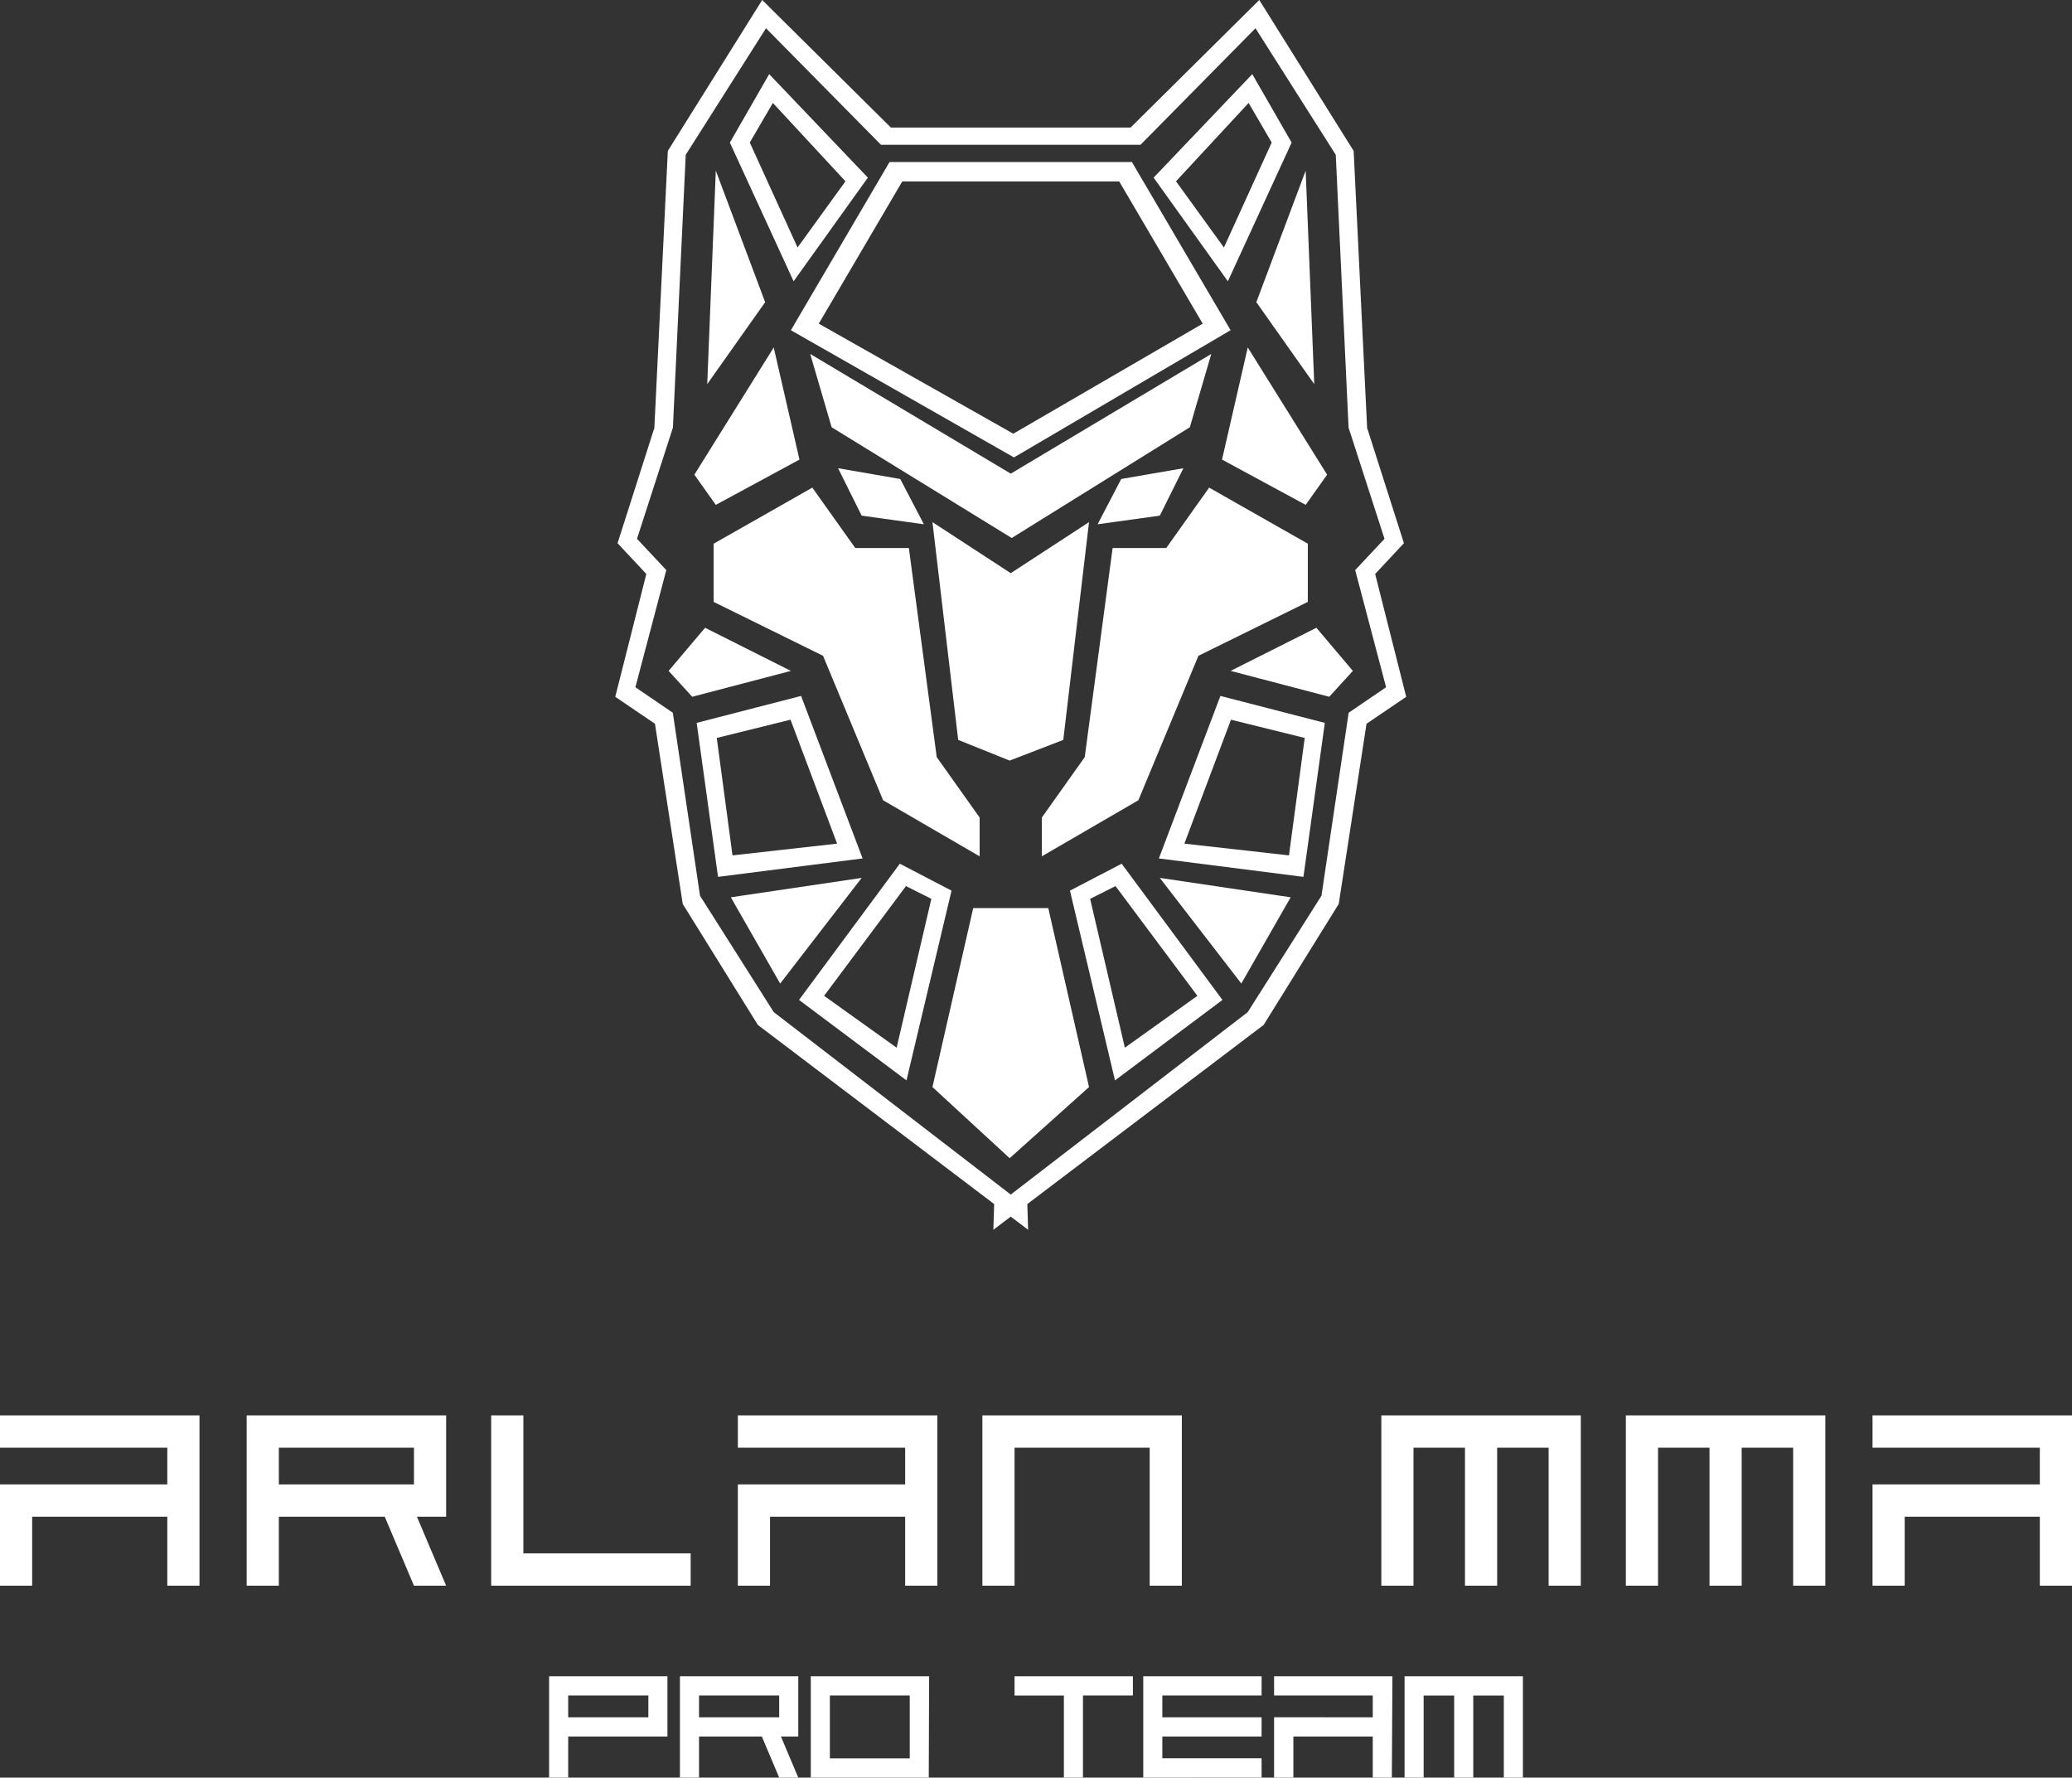
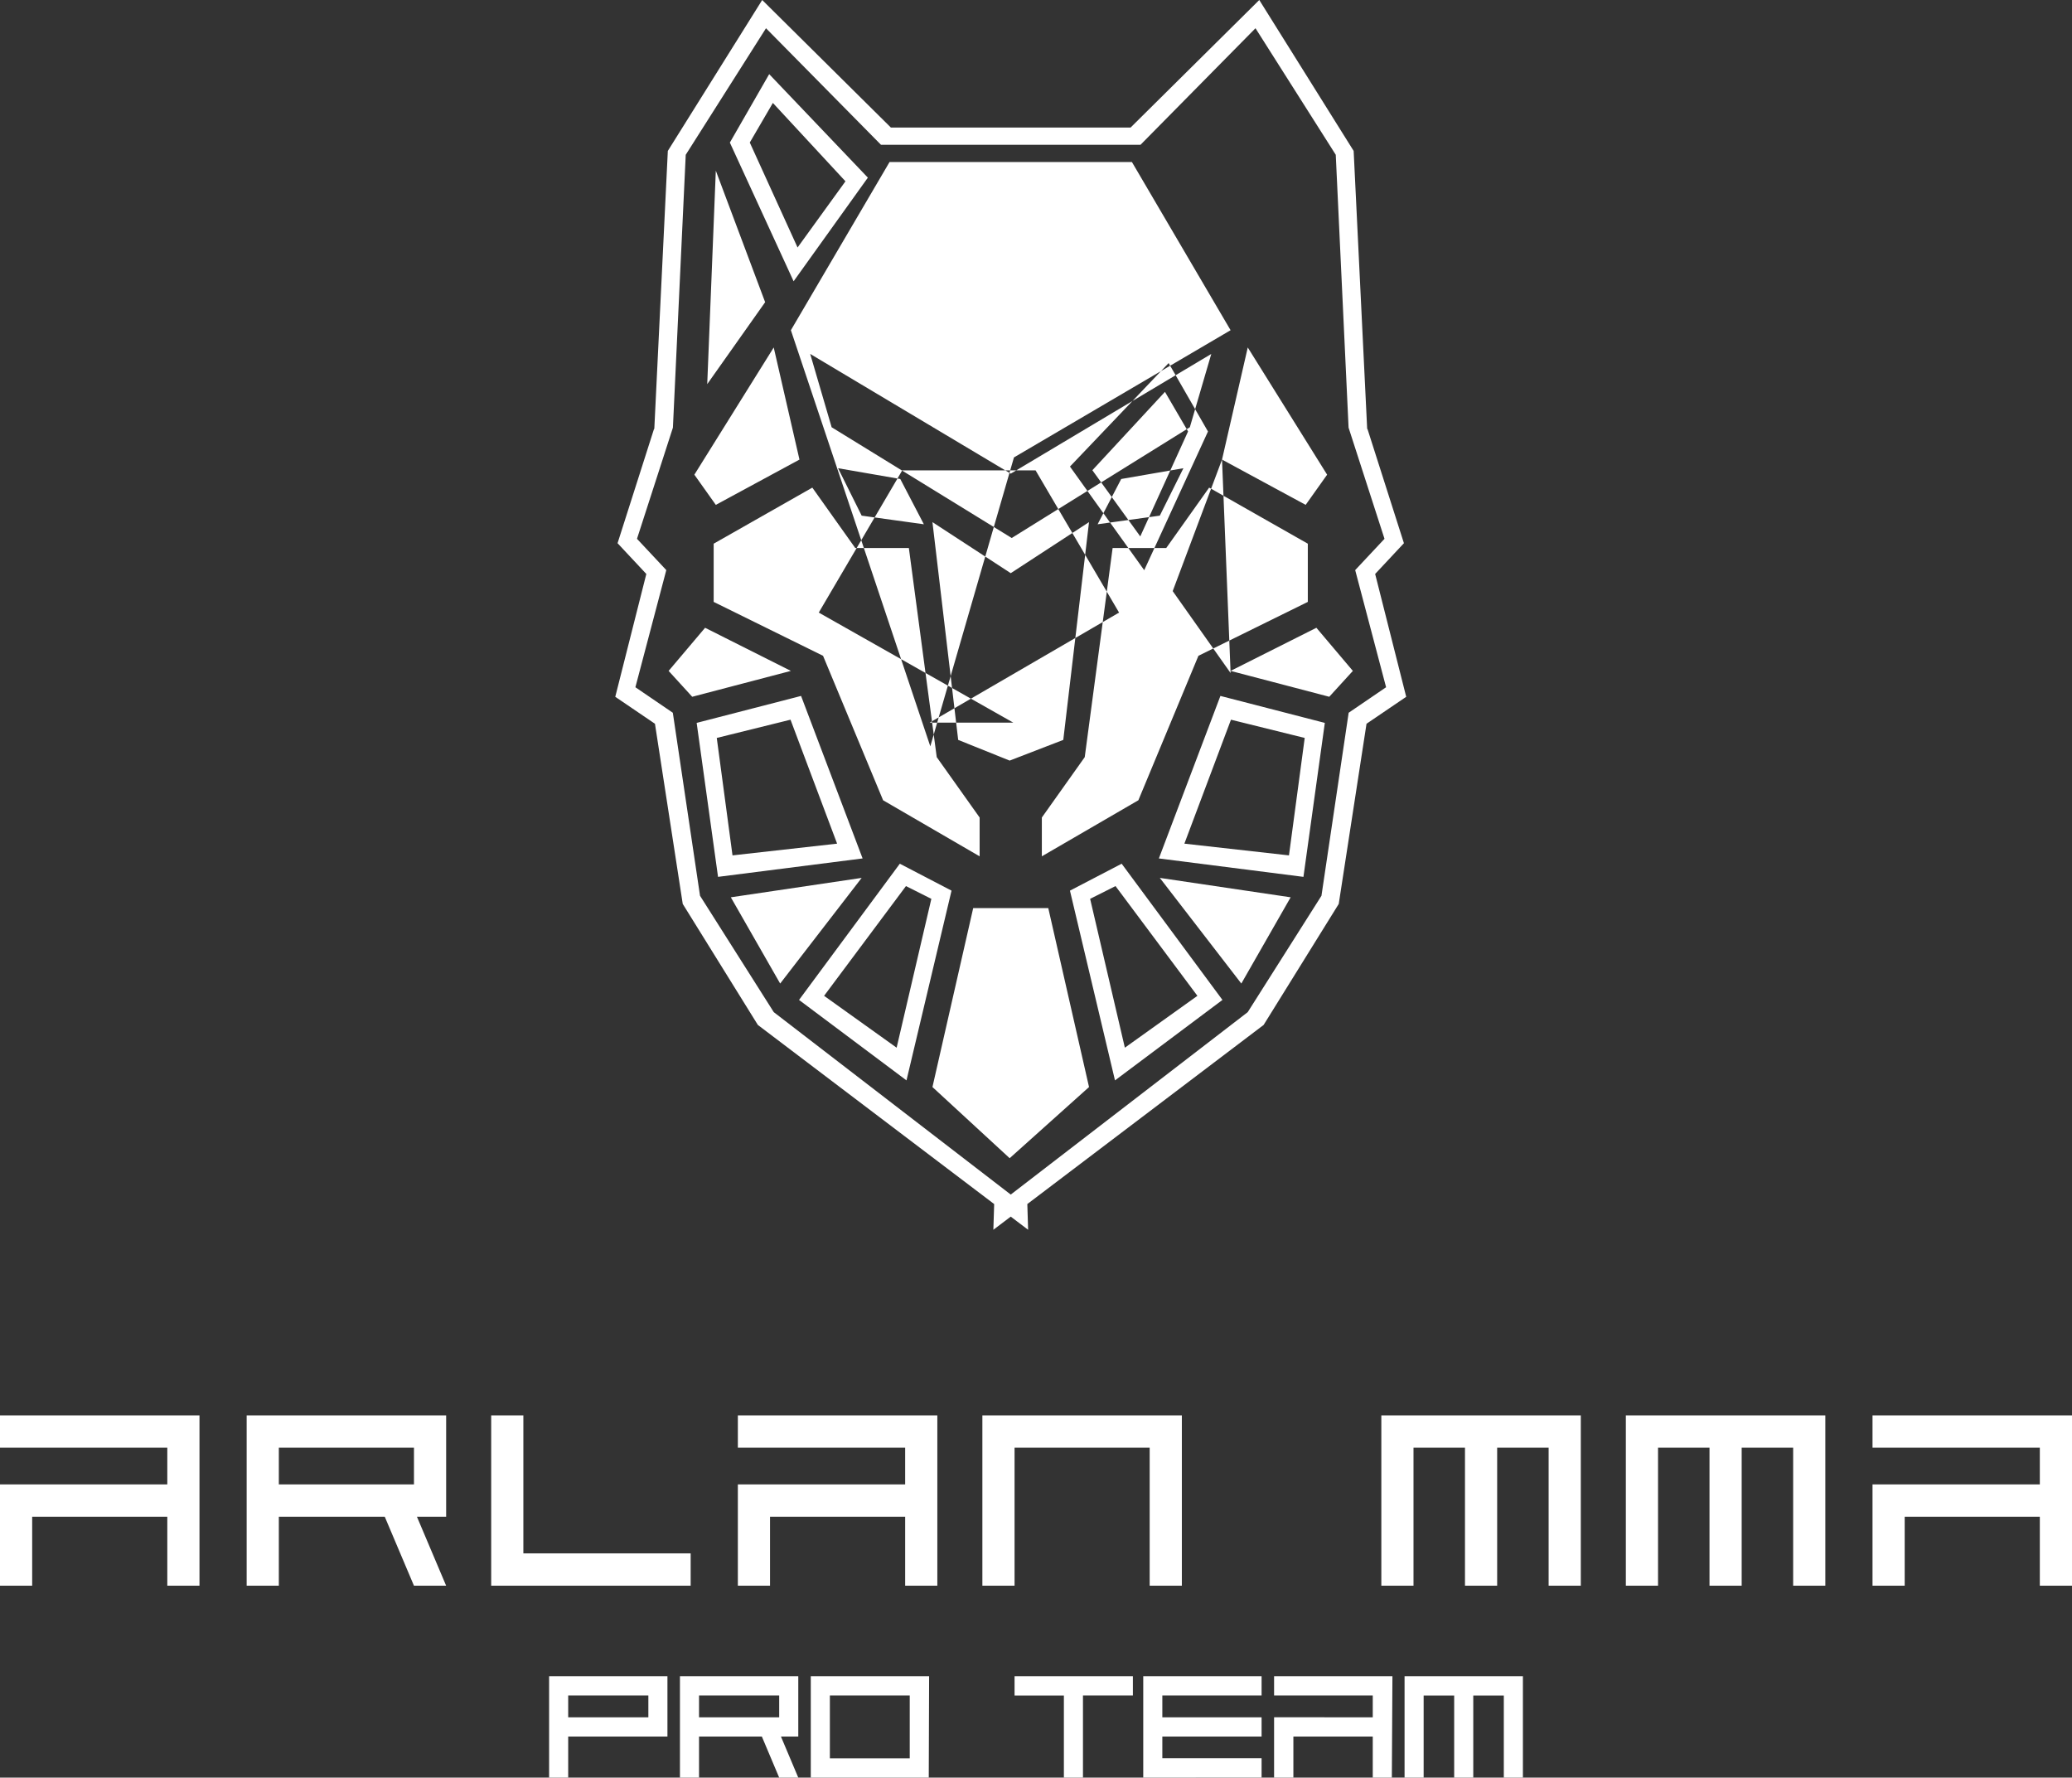
<svg xmlns="http://www.w3.org/2000/svg" width="211" height="181">
  <rect width="100%" height="100%" fill="#333333" stroke="none" />
-   <path fill-rule="evenodd" fill="#FFF" d="M207.724 161.46v-7.025h-13.761v7.025h-3.277v-10.319h17.038v-3.732h-17.038v-3.293H211v17.344h-3.276zm-25.119-14.051h-5.243v14.051h-3.276v-14.051h-5.242v14.051h-3.277v-17.344h20.314v17.344h-3.276v-14.051zm-24.901 0h-5.242v14.051h-3.277v-14.051h-5.242v14.051h-3.276v-17.344h20.313v17.344h-3.276v-14.051zm-18.546-73.715l-2.829 18.345-7.649 12.322-24.064 18.237.081 2.62-1.769-1.341-1.77 1.341.082-2.62-24.065-18.237-7.649-12.322-2.829-18.345-4.042-2.745 3.163-12.507-2.93-3.133 3.714-11.636.028.01 1.377-28.315L77.618 0l13.104 12.986h24.411L128.237 0l9.611 15.368 1.377 28.315.029-.01 3.713 11.636-2.93 3.133 3.163 12.507-4.042 2.745zm1.831-18.832l-3.658-11.319-1.306-27.782-8.174-12.885-11.708 11.866h-26.43L78.005 2.876l-8.174 12.885-1.306 27.782-3.658 11.319 2.984 3.187-3.147 11.926 3.812 2.598 2.77 18.634 7.509 11.85 24.133 18.575 24.132-18.575 7.509-11.85 2.77-18.634 3.812-2.598-3.147-11.926 2.985-3.187zm-15.673 13.45l8.737-4.391 3.714 4.391-2.403 2.634-10.048-2.634zm-.873-21.516l2.621-11.416 8.082 12.953-2.185 3.073-8.518-4.61zm8.518-29.419l.874 21.735-5.897-8.343 5.023-13.392zm-15.484.71l10.048-10.538 4.006 6.969-6.492 14.122-7.562-10.553zm9.674-7.606l-7.393 7.98 4.878 6.739 4.866-10.687-2.351-4.032zm-23.896 36.095L80.539 33.623l10.047-17.124h24.683l10.047 17.124-22.061 12.953zm-.067-2.415l19.289-11.206-8.502-14.48H91.88l-8.502 14.48 19.81 11.206zM74.324 14.518l4.006-6.969 10.048 10.538-7.562 10.553-6.492-14.122zm11.773 3.943l-7.393-7.98-2.351 4.032L81.219 25.2l4.878-6.739zM72.02 39.112l.874-21.735 5.024 13.392-5.898 8.343zm9.393 7.684l-8.519 4.61-2.184-3.073 8.081-12.953 2.622 11.416zm-.874 21.516l-10.048 2.634-2.403-2.634 3.714-4.391 8.737 4.391zm7.303 19.095L73.12 89.283l-2.176-15.678 10.632-2.745 6.266 16.547zM72.991 75.138l1.603 11.958 10.652-1.195-4.745-12.621-7.51 1.858zm6.456 25.008l-5.024-8.782 13.324-1.976-8.3 10.758zm17.451-9.46l-4.587 19.32-10.942-8.192 10.264-13.87 5.265 2.742zm-5.591 15.991l3.536-15.156-2.585-1.299-8.338 11.174 7.387 5.281zm15.443-14.216l4.15 18.223-8.082 7.245-7.863-7.245 4.15-18.223h7.645zm7.473-4.517l10.263 13.87-10.942 8.192-4.587-19.32 5.266-2.742zm.326 18.733l7.387-5.281-8.339-11.174-2.585 1.299 3.537 15.156zm16.883-15.313l-5.023 8.782-8.301-10.758 13.324 1.976zm1.748-30.078l-11.14 5.488-6.116 14.71-9.829 5.708V83.24l4.368-6.147 2.84-21.296h5.461l4.368-6.147 10.048 5.709v5.927zm-15.072-8.782l-6.334.878 2.403-4.61 6.334-1.098-2.403 4.83zm5.242-16.466l-2.184 7.465-18.139 11.277-18.338-11.277-2.184-7.465 20.423 12.189 20.422-12.189zM85.344 47.674l6.335 1.098 2.402 4.61-6.334-.878-2.403-4.83zm-1.529 19.1l-11.139-5.488v-5.927l10.047-5.709 4.369 6.147h5.461l2.839 21.296 4.368 6.147v3.952l-9.829-5.708-6.116-14.71zm19.003 10.67l-5.242-2.107-2.621-22.174 7.973 5.198 7.972-5.198-2.621 22.174-5.461 2.107zm21.461-6.584l10.633 2.745-2.177 15.678-14.722-1.876 6.266-16.547zm8.585 4.278l-7.509-1.858-4.745 12.621 10.651 1.195 1.603-11.958zM70.333 161.46H50.02v-17.344h3.276v14.051h17.037v3.293zm-28.177 0l-2.974-7.025H28.395v7.025h-3.276v-17.344h20.314v10.319h-2.975l2.975 7.025h-3.277zm0-14.051H28.395v3.732h13.761v-3.732zm-25.119 7.026H3.276v7.025H0v-10.319h17.037v-3.732H0v-3.293h20.314v17.344h-3.277v-7.025zm50.931 16.246v6.139H57.861V181h-1.944v-10.319h12.051zm-10.107 4.18h8.164v-2.221h-8.164v2.221zm23.431-4.18v6.139h-1.764l1.764 4.18h-1.944l-1.764-4.18h-6.399V181h-1.944v-10.319h12.051zm-10.107 4.18h8.163v-2.221h-8.163v2.221zm23.394-4.18h.037L94.579 181H82.565v-10.319h12.014zm-10.07 8.36h8.133v-6.401h-8.133v6.401zm-9.37-31.632v-3.293h20.313v17.344h-3.276v-7.025H78.415v7.025h-3.276v-10.319h17.037v-3.732H75.139zm45.214-3.293v17.344h-3.277v-14.051h-13.76v14.051h-3.277v-17.344h20.314zm-4.986 26.565v1.959h-5.084V181h-1.944v-8.36h-5.023v-1.959h12.051zm13.105 0v1.959h-10.107v2.221h10.107v1.959h-10.107v2.212h10.107v1.959l-12.051.009v-10.319h12.051zm13.265 0h.059L141.737 181h-1.944v-4.18h-8.083V181h-1.965v-6.147l10.048.008v-2.221h-10.048v-1.959h11.992zm13.346 0V181h-1.944v-8.36h-3.11V181h-1.944v-8.36h-3.11V181h-1.943v-10.319h12.051z" />
+   <path fill-rule="evenodd" fill="#FFF" d="M207.724 161.46v-7.025h-13.761v7.025h-3.277v-10.319h17.038v-3.732h-17.038v-3.293H211v17.344h-3.276zm-25.119-14.051h-5.243v14.051h-3.276v-14.051h-5.242v14.051h-3.277v-17.344h20.314v17.344h-3.276v-14.051zm-24.901 0h-5.242v14.051h-3.277v-14.051h-5.242v14.051h-3.276v-17.344h20.313v17.344h-3.276v-14.051zm-18.546-73.715l-2.829 18.345-7.649 12.322-24.064 18.237.081 2.62-1.769-1.341-1.77 1.341.082-2.62-24.065-18.237-7.649-12.322-2.829-18.345-4.042-2.745 3.163-12.507-2.93-3.133 3.714-11.636.028.01 1.377-28.315L77.618 0l13.104 12.986h24.411L128.237 0l9.611 15.368 1.377 28.315.029-.01 3.713 11.636-2.93 3.133 3.163 12.507-4.042 2.745zm1.831-18.832l-3.658-11.319-1.306-27.782-8.174-12.885-11.708 11.866h-26.43L78.005 2.876l-8.174 12.885-1.306 27.782-3.658 11.319 2.984 3.187-3.147 11.926 3.812 2.598 2.77 18.634 7.509 11.85 24.133 18.575 24.132-18.575 7.509-11.85 2.77-18.634 3.812-2.598-3.147-11.926 2.985-3.187zm-15.673 13.45l8.737-4.391 3.714 4.391-2.403 2.634-10.048-2.634zm-.873-21.516l2.621-11.416 8.082 12.953-2.185 3.073-8.518-4.61zl.874 21.735-5.897-8.343 5.023-13.392zm-15.484.71l10.048-10.538 4.006 6.969-6.492 14.122-7.562-10.553zm9.674-7.606l-7.393 7.98 4.878 6.739 4.866-10.687-2.351-4.032zm-23.896 36.095L80.539 33.623l10.047-17.124h24.683l10.047 17.124-22.061 12.953zm-.067-2.415l19.289-11.206-8.502-14.48H91.88l-8.502 14.48 19.81 11.206zM74.324 14.518l4.006-6.969 10.048 10.538-7.562 10.553-6.492-14.122zm11.773 3.943l-7.393-7.98-2.351 4.032L81.219 25.2l4.878-6.739zM72.02 39.112l.874-21.735 5.024 13.392-5.898 8.343zm9.393 7.684l-8.519 4.61-2.184-3.073 8.081-12.953 2.622 11.416zm-.874 21.516l-10.048 2.634-2.403-2.634 3.714-4.391 8.737 4.391zm7.303 19.095L73.12 89.283l-2.176-15.678 10.632-2.745 6.266 16.547zM72.991 75.138l1.603 11.958 10.652-1.195-4.745-12.621-7.51 1.858zm6.456 25.008l-5.024-8.782 13.324-1.976-8.3 10.758zm17.451-9.46l-4.587 19.32-10.942-8.192 10.264-13.87 5.265 2.742zm-5.591 15.991l3.536-15.156-2.585-1.299-8.338 11.174 7.387 5.281zm15.443-14.216l4.15 18.223-8.082 7.245-7.863-7.245 4.15-18.223h7.645zm7.473-4.517l10.263 13.87-10.942 8.192-4.587-19.32 5.266-2.742zm.326 18.733l7.387-5.281-8.339-11.174-2.585 1.299 3.537 15.156zm16.883-15.313l-5.023 8.782-8.301-10.758 13.324 1.976zm1.748-30.078l-11.14 5.488-6.116 14.71-9.829 5.708V83.24l4.368-6.147 2.84-21.296h5.461l4.368-6.147 10.048 5.709v5.927zm-15.072-8.782l-6.334.878 2.403-4.61 6.334-1.098-2.403 4.83zm5.242-16.466l-2.184 7.465-18.139 11.277-18.338-11.277-2.184-7.465 20.423 12.189 20.422-12.189zM85.344 47.674l6.335 1.098 2.402 4.61-6.334-.878-2.403-4.83zm-1.529 19.1l-11.139-5.488v-5.927l10.047-5.709 4.369 6.147h5.461l2.839 21.296 4.368 6.147v3.952l-9.829-5.708-6.116-14.71zm19.003 10.67l-5.242-2.107-2.621-22.174 7.973 5.198 7.972-5.198-2.621 22.174-5.461 2.107zm21.461-6.584l10.633 2.745-2.177 15.678-14.722-1.876 6.266-16.547zm8.585 4.278l-7.509-1.858-4.745 12.621 10.651 1.195 1.603-11.958zM70.333 161.46H50.02v-17.344h3.276v14.051h17.037v3.293zm-28.177 0l-2.974-7.025H28.395v7.025h-3.276v-17.344h20.314v10.319h-2.975l2.975 7.025h-3.277zm0-14.051H28.395v3.732h13.761v-3.732zm-25.119 7.026H3.276v7.025H0v-10.319h17.037v-3.732H0v-3.293h20.314v17.344h-3.277v-7.025zm50.931 16.246v6.139H57.861V181h-1.944v-10.319h12.051zm-10.107 4.18h8.164v-2.221h-8.164v2.221zm23.431-4.18v6.139h-1.764l1.764 4.18h-1.944l-1.764-4.18h-6.399V181h-1.944v-10.319h12.051zm-10.107 4.18h8.163v-2.221h-8.163v2.221zm23.394-4.18h.037L94.579 181H82.565v-10.319h12.014zm-10.07 8.36h8.133v-6.401h-8.133v6.401zm-9.37-31.632v-3.293h20.313v17.344h-3.276v-7.025H78.415v7.025h-3.276v-10.319h17.037v-3.732H75.139zm45.214-3.293v17.344h-3.277v-14.051h-13.76v14.051h-3.277v-17.344h20.314zm-4.986 26.565v1.959h-5.084V181h-1.944v-8.36h-5.023v-1.959h12.051zm13.105 0v1.959h-10.107v2.221h10.107v1.959h-10.107v2.212h10.107v1.959l-12.051.009v-10.319h12.051zm13.265 0h.059L141.737 181h-1.944v-4.18h-8.083V181h-1.965v-6.147l10.048.008v-2.221h-10.048v-1.959h11.992zm13.346 0V181h-1.944v-8.36h-3.11V181h-1.944v-8.36h-3.11V181h-1.943v-10.319h12.051z" />
</svg>